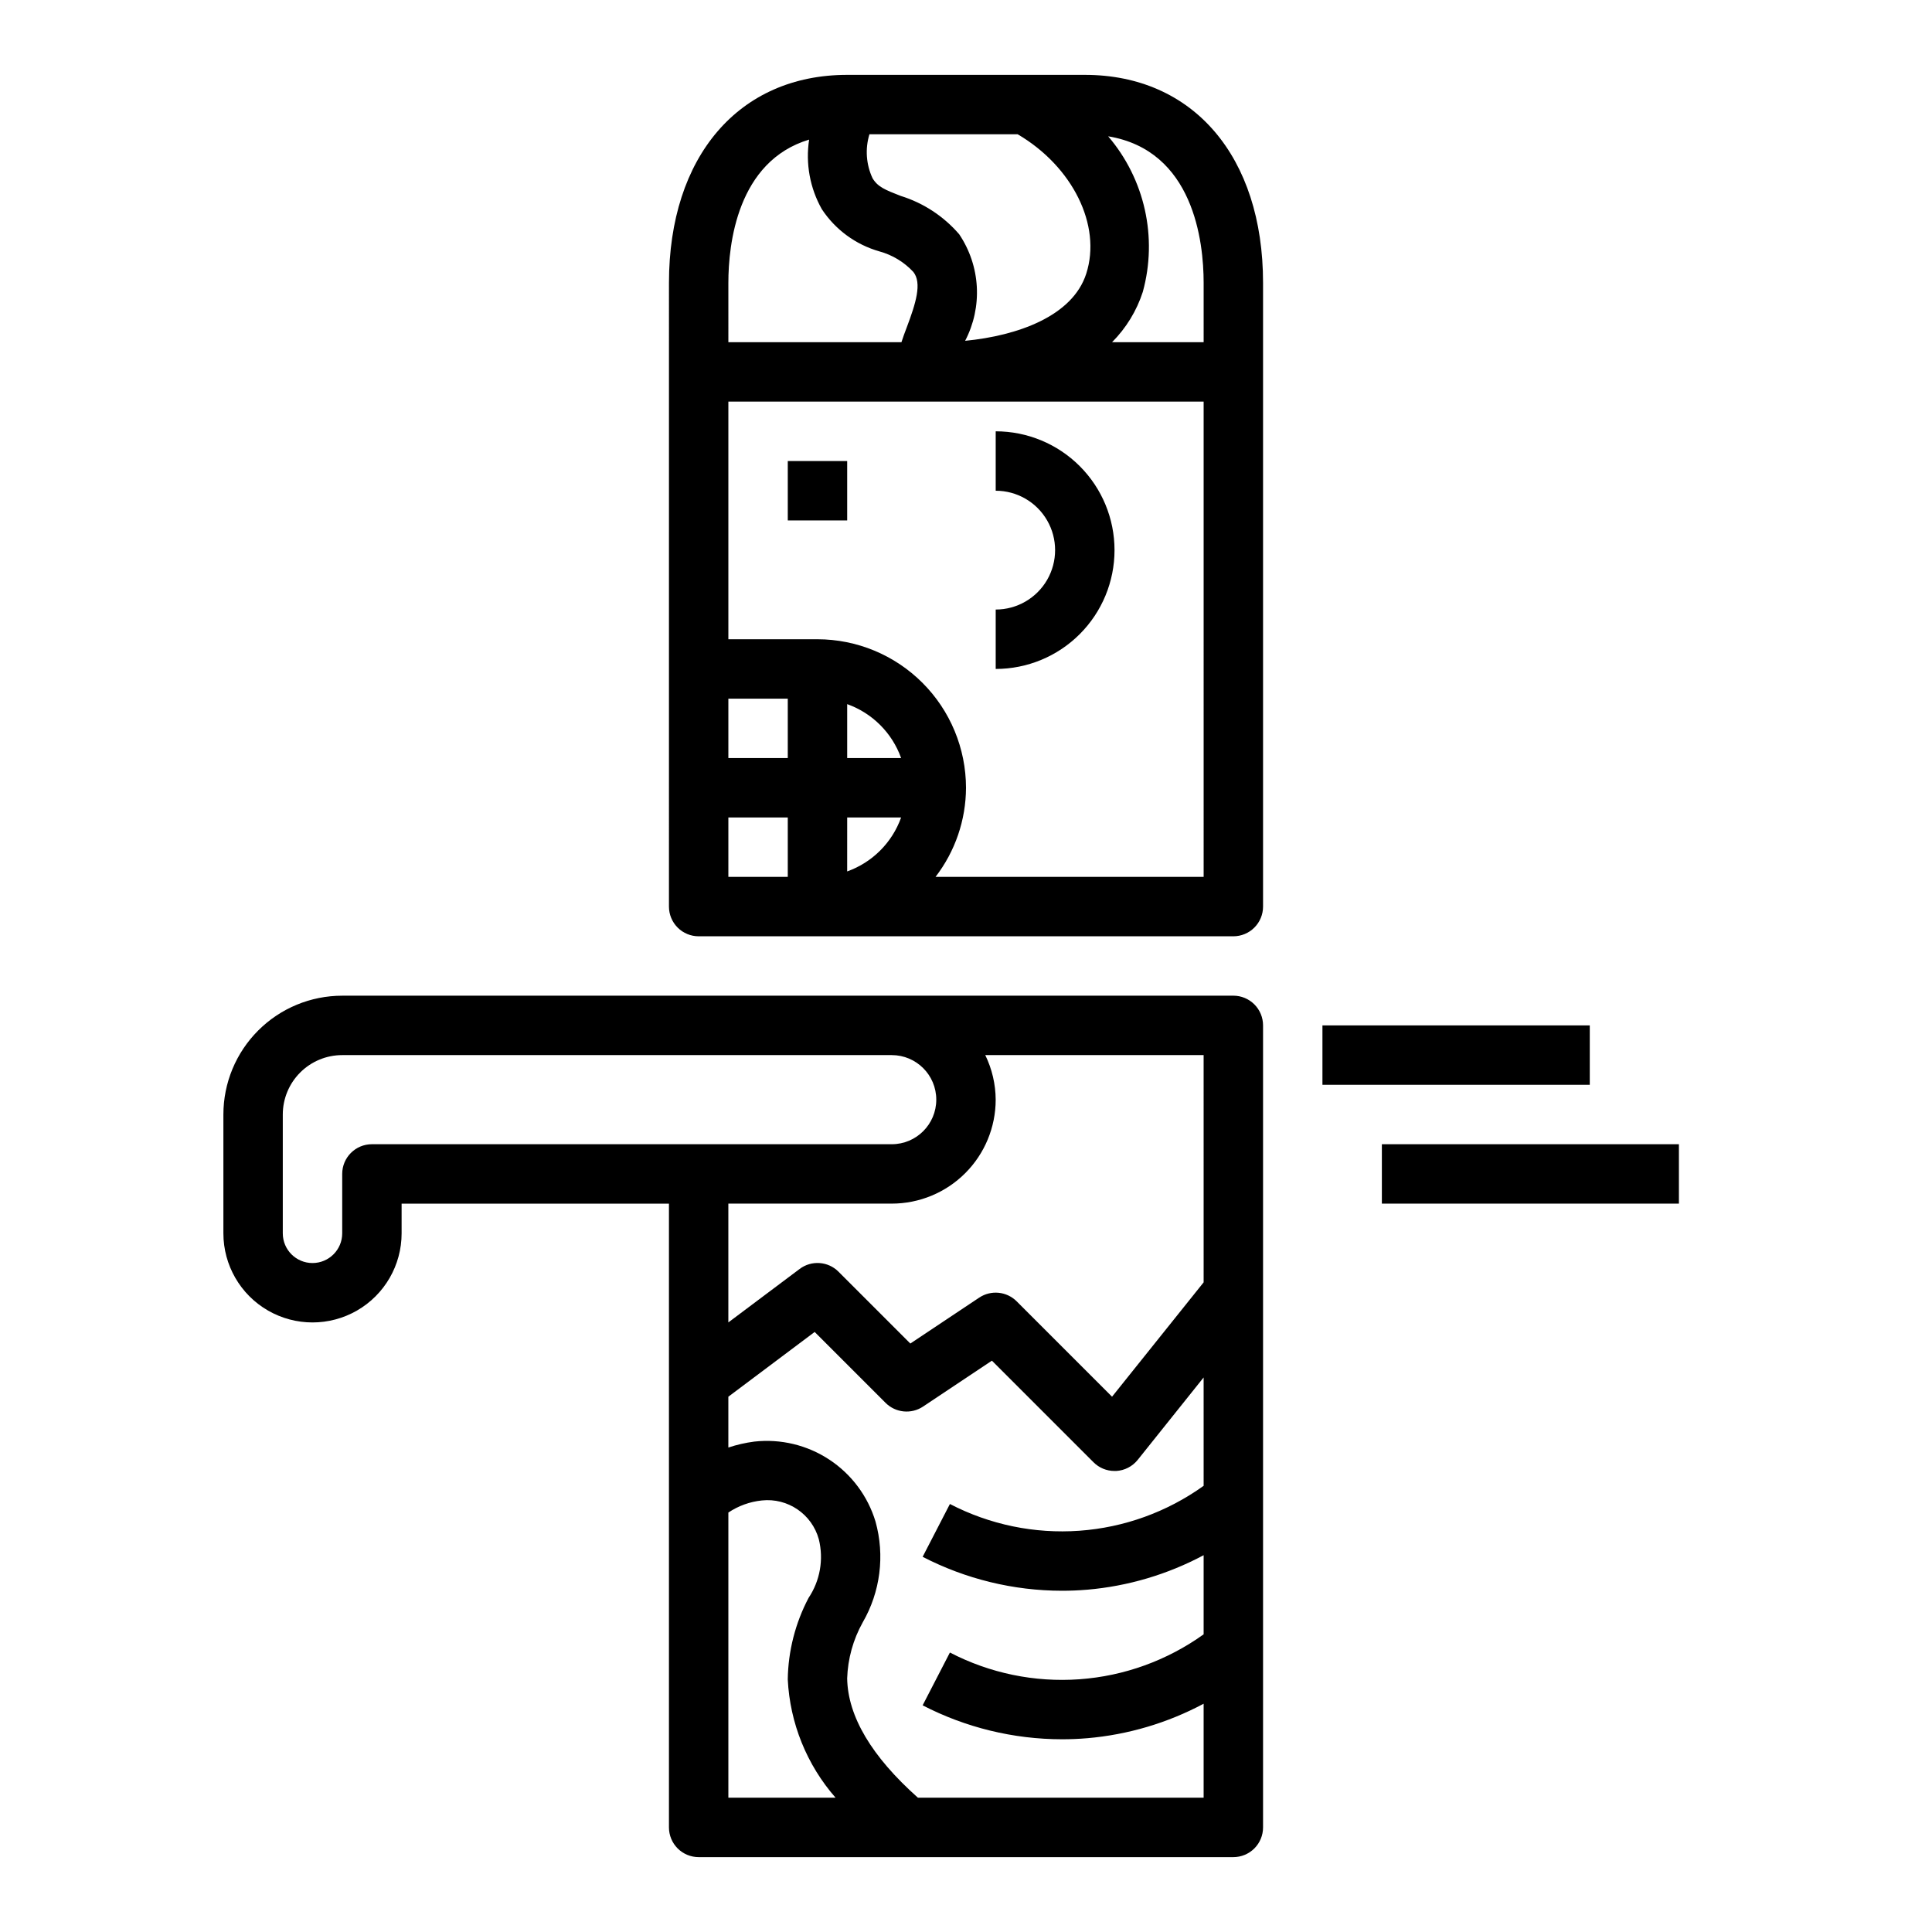
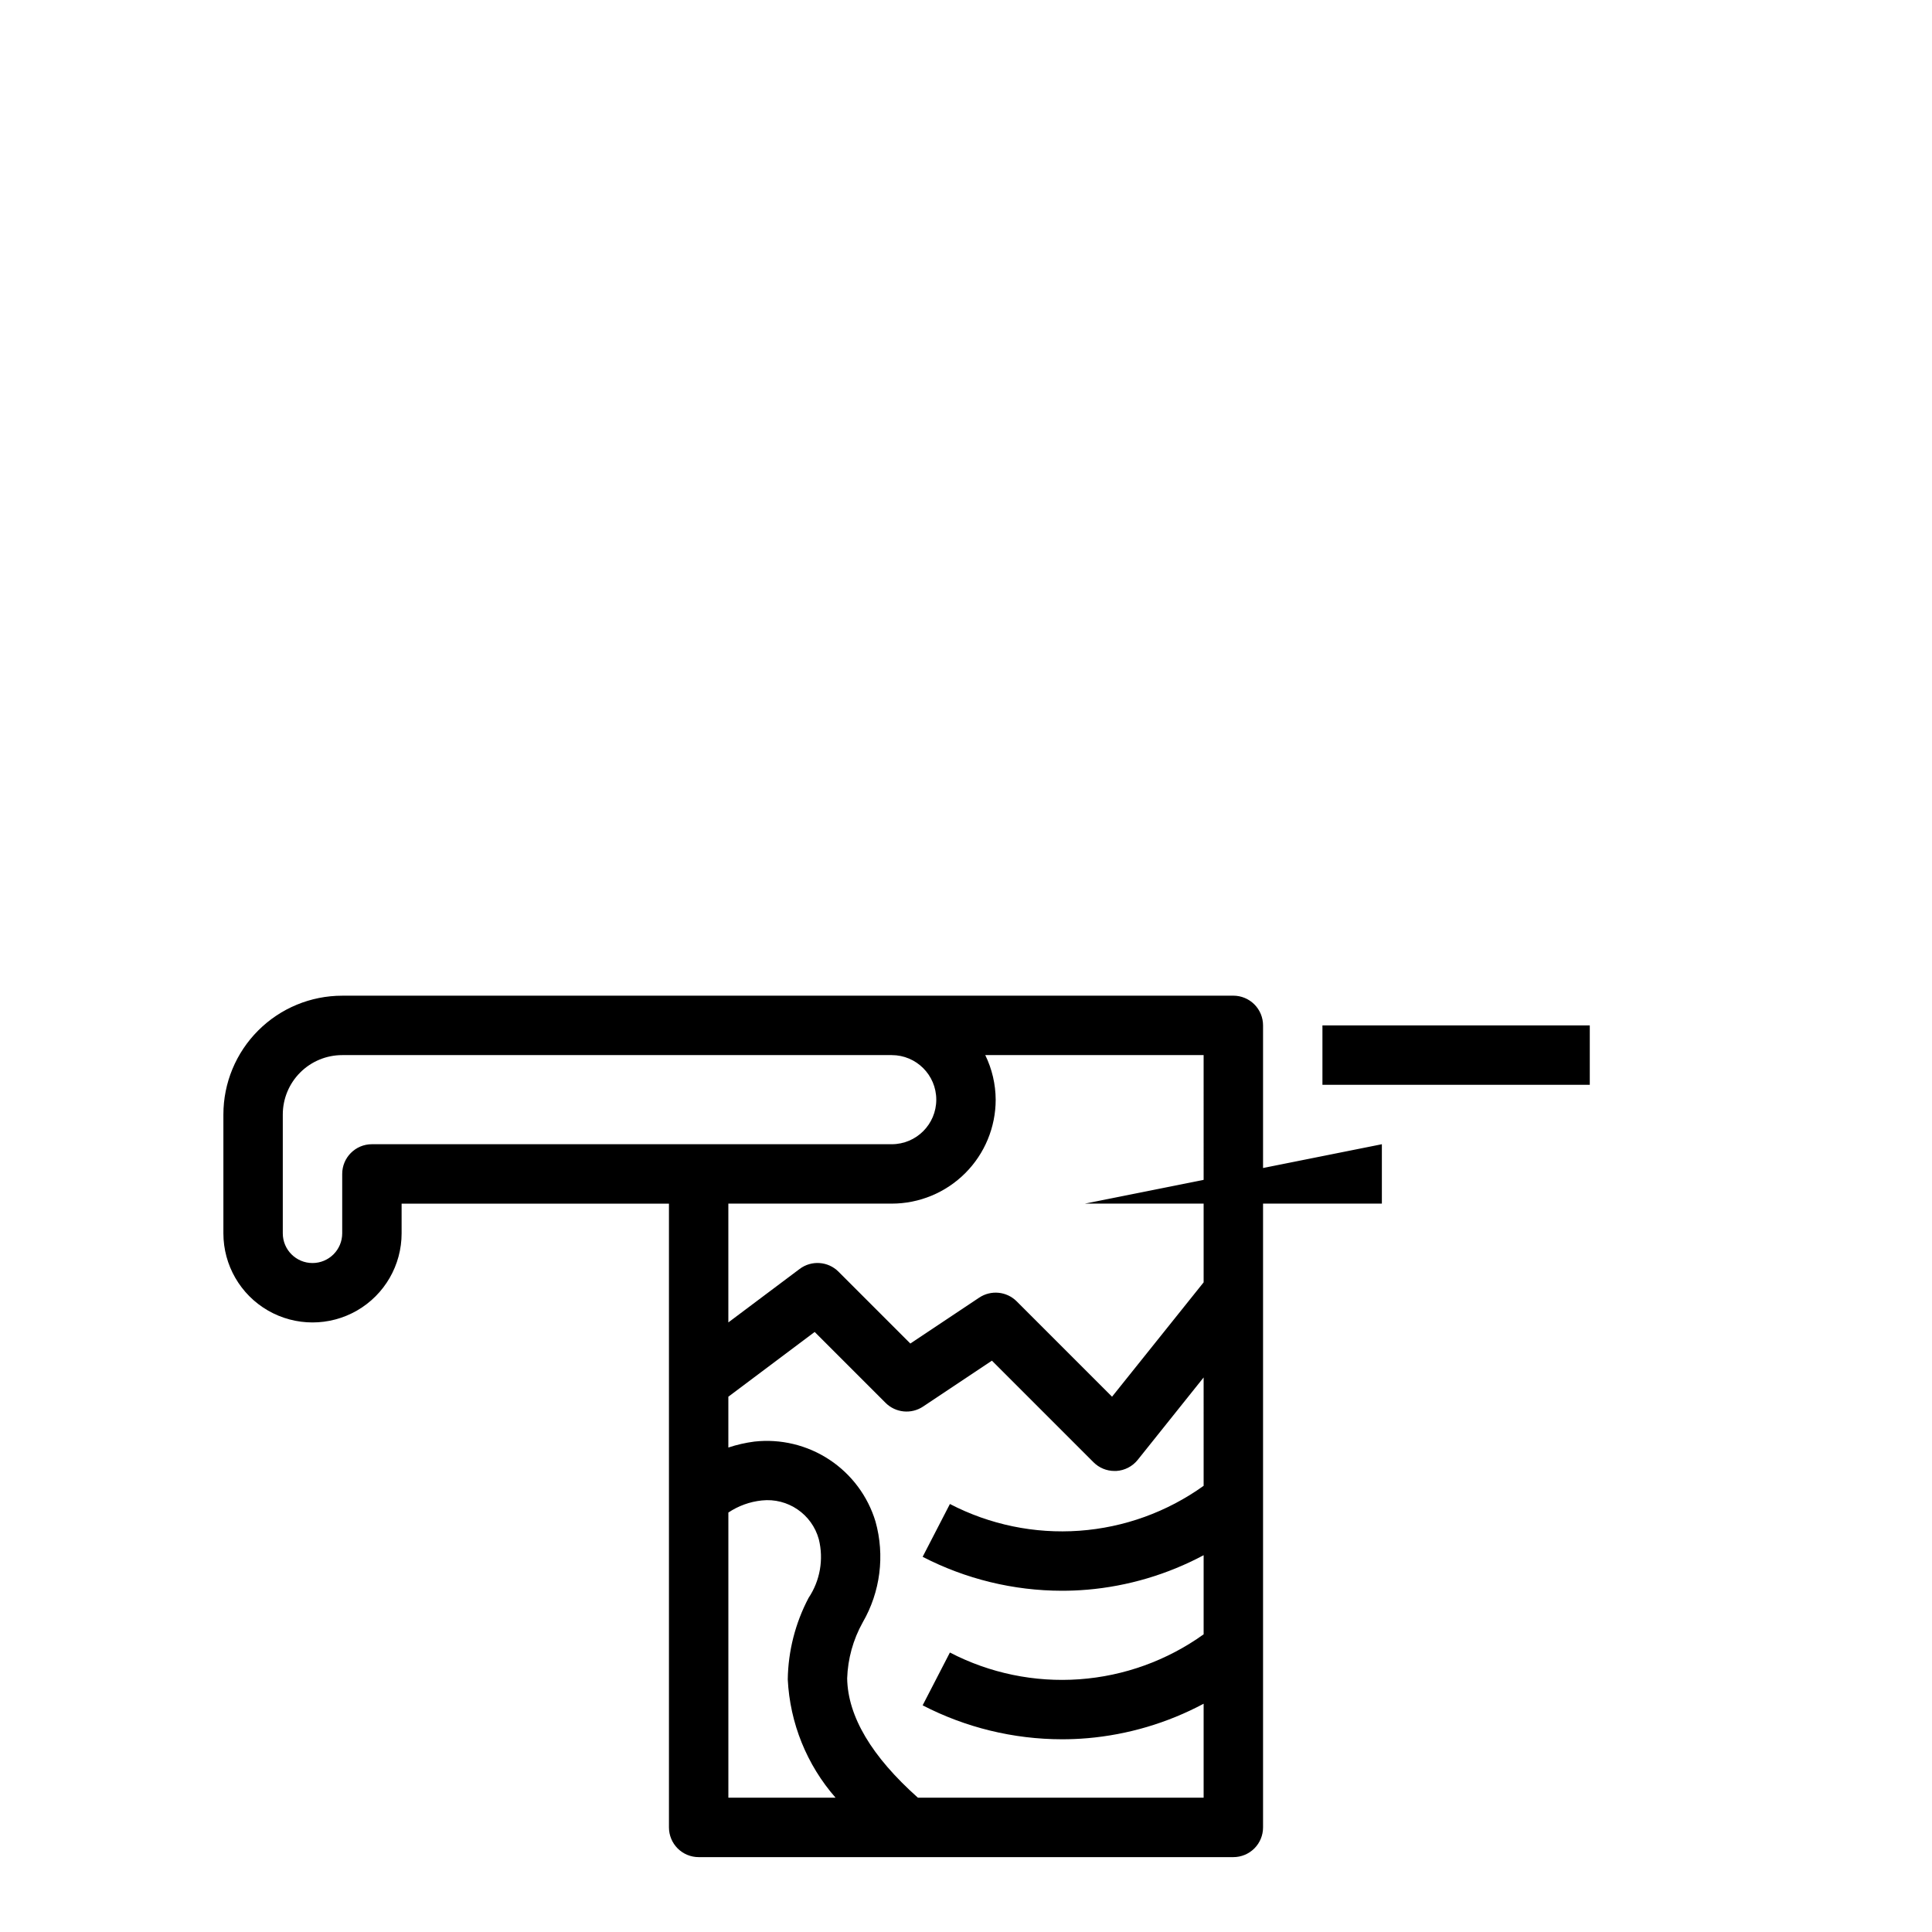
<svg xmlns="http://www.w3.org/2000/svg" fill="#000000" width="800px" height="800px" version="1.1" viewBox="144 144 512 512">
  <g>
-     <path d="m352.77 266.18h15.742v15.742h-15.742z" />
-     <path d="m439.36 289.79c0-8.352-3.316-16.359-9.223-22.266-5.906-5.902-13.914-9.223-22.266-9.223v15.746c5.625 0 10.82 3 13.633 7.871 2.812 4.871 2.812 10.871 0 15.746-2.812 4.871-8.008 7.871-13.633 7.871v15.742c8.352 0 16.359-3.316 22.266-9.223 5.906-5.902 9.223-13.914 9.223-22.266z" />
-     <path d="m431.49 163.84h-62.977c-28.695 0-47.23 21.633-47.23 55.105l-0.004 165.31c0 2.09 0.832 4.09 2.305 5.566 1.477 1.477 3.481 2.305 5.566 2.305h141.7c2.086 0 4.09-0.828 5.566-2.305 1.477-1.477 2.305-3.477 2.305-5.566v-165.31c0-33.473-18.539-55.105-47.23-55.105zm-57.082 15.746h39.289c14.531 8.527 22.301 24.121 18.168 36.945-3.629 11.289-18.238 16.445-32.094 17.789 2.301-4.414 3.371-9.367 3.094-14.336-0.277-4.969-1.891-9.77-4.668-13.902-4.117-4.777-9.492-8.301-15.516-10.168-4.047-1.574-6.062-2.363-7.445-4.676-1.707-3.648-2-7.801-0.828-11.652zm-37.383 39.359c0-10.234 2.363-32.227 21.402-37.949-0.973 6.348 0.211 12.84 3.363 18.434 3.582 5.438 8.992 9.406 15.254 11.188 3.445 0.941 6.559 2.824 8.992 5.441 2.363 2.945 0.637 8.391-1.738 14.695-0.496 1.309-0.992 2.621-1.41 3.938h-45.863zm15.742 157.44h-15.742v-15.746h15.742zm0-31.488h-15.742v-15.746h15.742zm15.742 30.039 0.004-14.297h14.297-0.004c-2.379 6.668-7.629 11.914-14.293 14.297zm0.004-30.039v-14.297c6.664 2.383 11.914 7.629 14.293 14.297zm94.465 31.488h-71.055c5.211-6.773 8.047-15.07 8.078-23.617-0.016-10.434-4.164-20.438-11.543-27.816-7.379-7.379-17.383-11.531-27.82-11.543h-23.613v-62.977h125.95zm0-141.7h-24.27c3.727-3.738 6.519-8.305 8.145-13.328 3.977-14.418 0.535-29.867-9.176-41.234 22.645 3.738 25.301 27.914 25.301 38.816z" />
    <path d="m470.85 407.87h-236.16c-8.352 0-16.363 3.316-22.266 9.223-5.906 5.906-9.223 13.914-9.223 22.266v31.488c0 8.438 4.5 16.234 11.809 20.453 7.305 4.215 16.309 4.215 23.613 0 7.309-4.219 11.809-12.016 11.809-20.453v-7.871h70.848v165.31c0 2.086 0.832 4.09 2.305 5.566 1.477 1.473 3.481 2.305 5.566 2.305h141.7c2.086 0 4.09-0.832 5.566-2.305 1.477-1.477 2.305-3.481 2.305-5.566v-212.55c0-2.086-0.828-4.09-2.305-5.566-1.477-1.477-3.481-2.305-5.566-2.305zm-228.29 39.359c-4.348 0-7.871 3.523-7.871 7.871v15.746c0 4.348-3.527 7.871-7.875 7.871s-7.871-3.523-7.871-7.871v-31.488c0-4.176 1.66-8.18 4.613-11.133 2.953-2.953 6.957-4.613 11.133-4.613h145.63c6.519 0 11.805 5.289 11.805 11.809 0 6.523-5.285 11.809-11.805 11.809zm94.465 173.18v-75.57c2.648-1.773 5.691-2.875 8.863-3.203 6.883-0.742 13.289 3.625 15.113 10.305 1.316 5.328 0.328 10.961-2.723 15.523-3.512 6.664-5.402 14.066-5.512 21.602 0.57 11.574 5.035 22.621 12.668 31.344zm125.95-82.656c-9.668 6.938-21.07 11.059-32.938 11.91-11.871 0.852-23.742-1.605-34.301-7.09l-7.227 13.996c11.41 5.894 24.062 8.98 36.906 8.996 2.18 0 4.426-0.086 6.723-0.285v0.004c10.789-0.93 21.281-4.039 30.836-9.141v20.969c-9.668 6.938-21.07 11.062-32.938 11.91-11.871 0.852-23.742-1.602-34.301-7.09l-7.227 13.996c11.41 5.898 24.062 8.98 36.906 8.996 2.18 0 4.426-0.086 6.723-0.285v0.004c10.789-0.93 21.281-4.039 30.836-9.141v24.906h-75.715c-12.227-10.887-18.586-21.523-18.75-31.629 0.172-5.188 1.578-10.262 4.102-14.801 4.695-8.098 5.926-17.746 3.406-26.762-2.035-6.727-6.363-12.527-12.23-16.398-5.867-3.867-12.902-5.562-19.887-4.785-2.336 0.305-4.641 0.832-6.879 1.574v-13.469l22.875-17.16 18.789 18.789c2.656 2.652 6.812 3.066 9.938 0.984l18.246-12.164 26.922 26.922c1.473 1.48 3.477 2.312 5.566 2.309h0.441c2.231-0.125 4.309-1.191 5.707-2.938l17.469-21.844zm0-53.922-24.27 30.309-25.27-25.27c-2.656-2.656-6.812-3.066-9.938-0.984l-18.246 12.164-19.051-19.051v-0.004c-2.773-2.762-7.16-3.062-10.289-0.707l-18.891 14.168v-31.484h43.297c7.305 0 14.312-2.906 19.48-8.07 5.168-5.168 8.07-12.176 8.07-19.484-0.023-4.094-0.969-8.129-2.762-11.809h57.867z" />
    <path d="m494.46 415.74h70.848v15.742h-70.848z" />
-     <path d="m510.21 447.23h78.719v15.742h-78.719z" />
+     <path d="m510.21 447.23v15.742h-78.719z" />
  </g>
</svg>